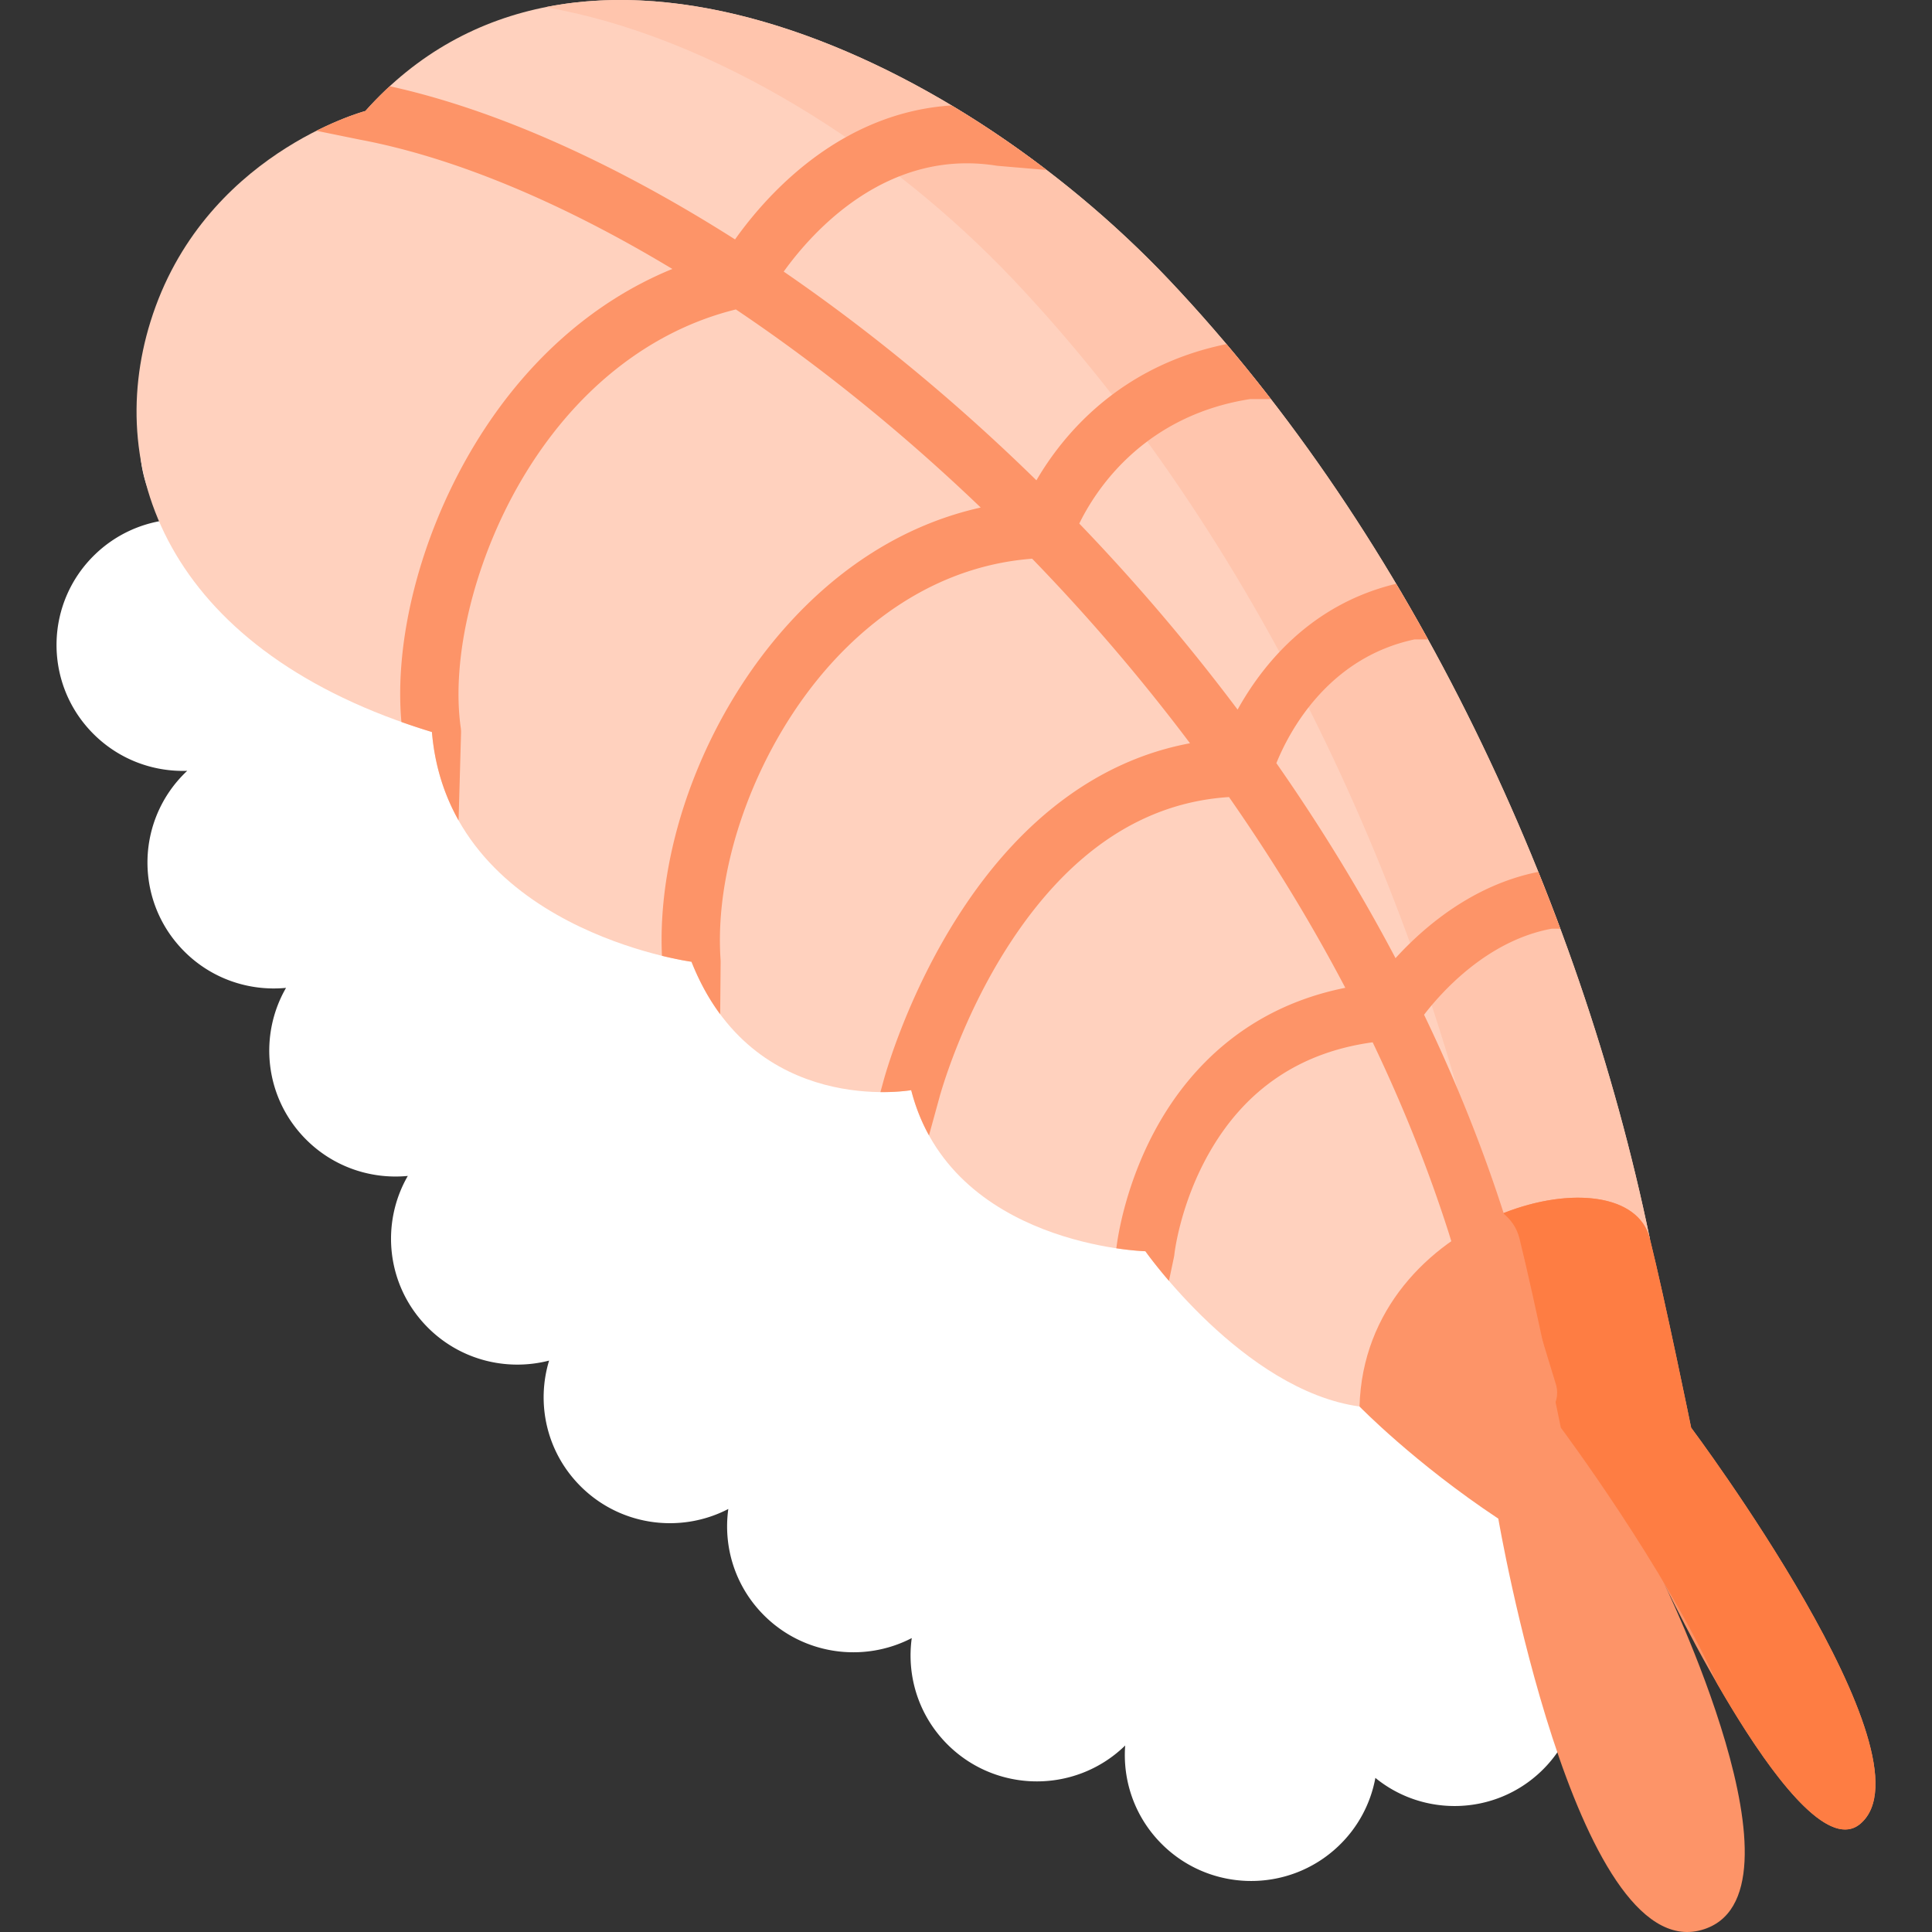
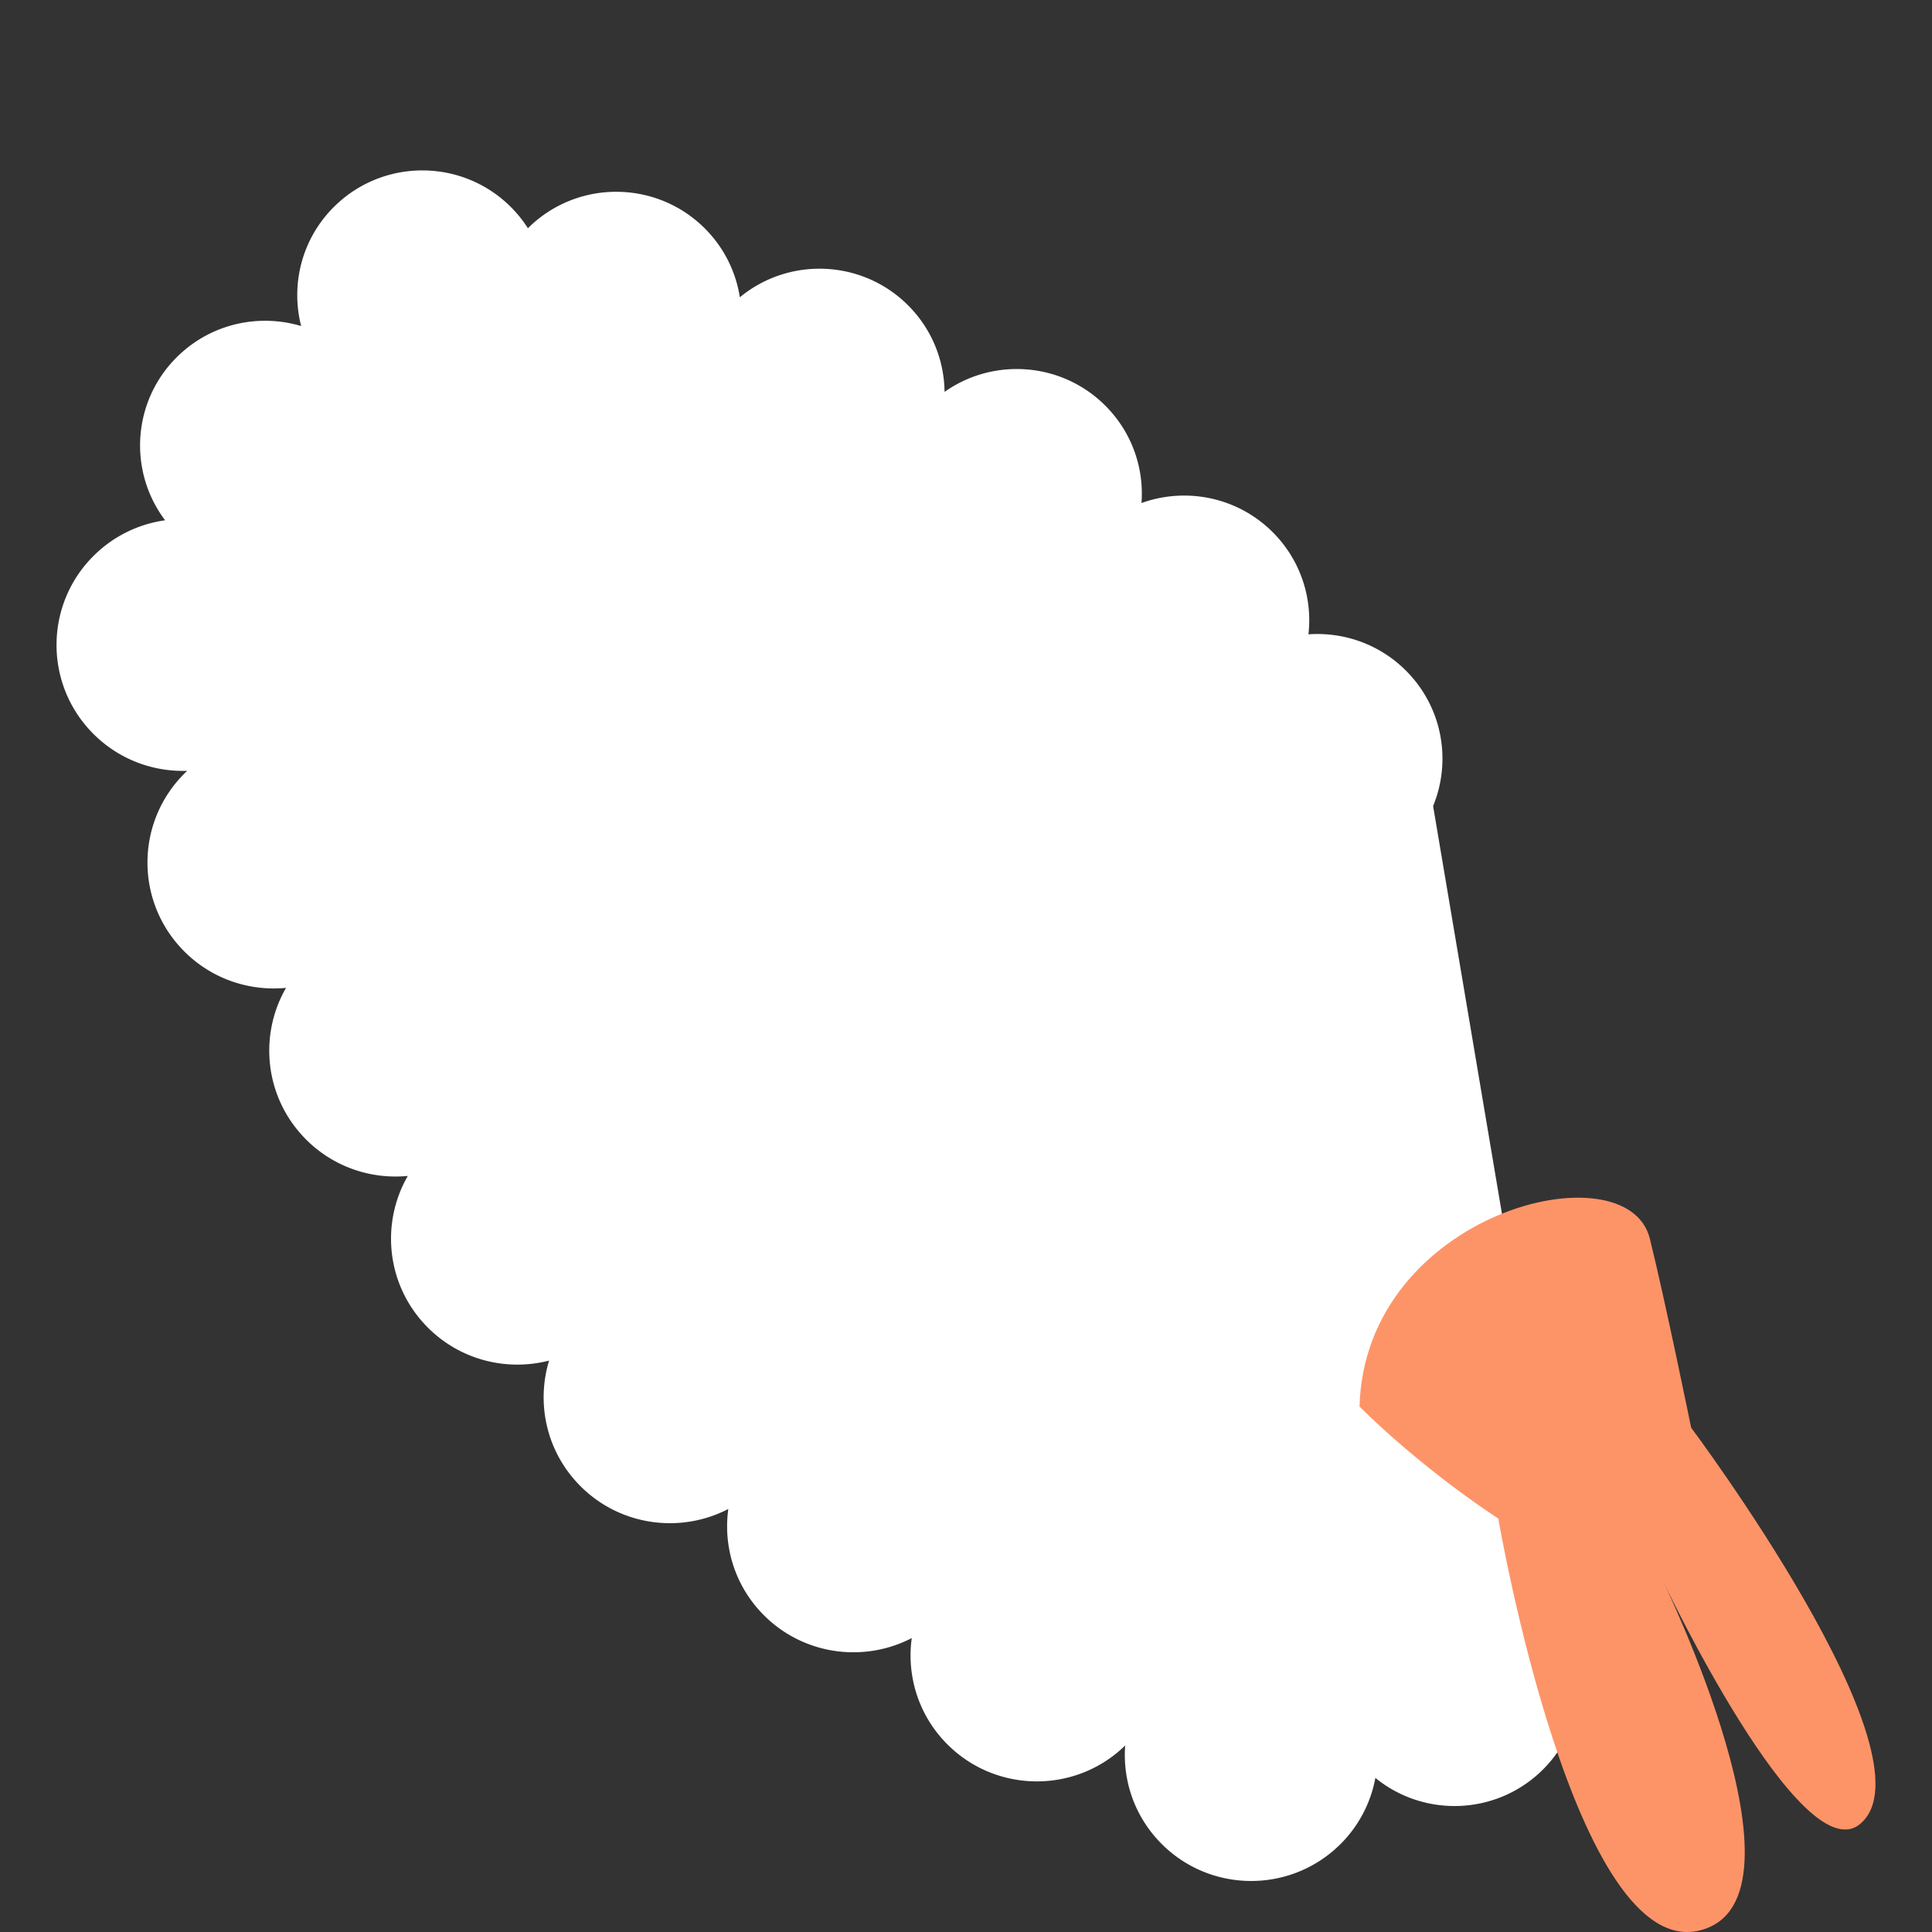
<svg xmlns="http://www.w3.org/2000/svg" version="1.1" width="512" height="512" x="0" y="0" viewBox="0 0 512 512" style="enable-background:new 0 0 512 512" xml:space="preserve" class="">
  <rect x="0" y="0" width="512" height="512" fill="#333333" stroke="none" />
  <g>
    <path fill="#ffffff" d="M379.788 213.616c4.822-11.729 2.624-25.696-6.745-35.431-7.099-7.376-16.804-10.755-26.29-10.083 1.066-9.421-1.918-19.228-9.016-26.605-9.369-9.736-23.276-12.503-35.23-8.187.675-9.03-2.35-18.298-9.133-25.346C281.86 96 263.49 94.548 250.318 103.853c-.097-8.096-3.152-16.175-9.219-22.479-12.104-12.577-31.78-13.53-45.034-2.59a32.851 32.851 0 0 0-8.828-17.789c-12.676-13.171-33.662-13.605-46.874-.968-.157.15-.303.307-.457.459a33.23 33.23 0 0 0-4.061-5.154c-12.676-13.172-33.662-13.605-46.874-.968-8.934 8.545-12.016 20.876-9.163 32.039-11.07-3.304-23.556-.744-32.49 7.8-12.234 11.701-13.503 30.501-3.563 43.678a33.356 33.356 0 0 0-18.471 8.955c-13.344 12.763-13.783 33.893-.981 47.196 6.862 7.13 16.134 10.559 25.316 10.246-.078.073-.159.141-.237.215-13.344 12.763-13.783 33.893-.981 47.196 7.381 7.67 17.551 11.054 27.399 10.106-7.225 12.526-5.669 28.782 4.872 39.735 7.381 7.67 17.551 11.054 27.399 10.106-7.225 12.526-5.669 28.782 4.872 39.735 8.686 9.026 21.234 12.122 32.574 9.198-3.4 11.174-.817 23.801 7.869 32.827 10.541 10.953 26.768 13.176 39.622 6.499-1.357 9.77 1.613 20.04 8.994 27.71 10.541 10.953 26.768 13.176 39.622 6.499-1.357 9.77 1.613 20.04 8.994 27.71 12.802 13.303 33.998 13.741 47.342.978.078-.074.149-.152.226-.227-.694 9.134 2.359 18.512 9.221 25.642 12.802 13.303 33.998 13.741 47.342.978a33.185 33.185 0 0 0 9.739-18.027c12.795 10.448 31.689 9.961 43.923-1.74 8.934-8.545 12.016-20.876 9.163-32.039" opacity="1" data-original="#f9f3f1" />
-     <path fill="#ffd1be" d="M39.896 85.186c13.81-44.318 56.929-55.769 56.929-55.769C151.961-32.384 252.069 13.2 309.768 74.129c64.591 68.206 108.835 164.254 127.456 254.117 0 0-54.927 47.537-76.936 44.492-30.751-4.254-56.748-41.145-56.748-41.145s-51.478-1.379-62.064-42.691c0 0-41.814 7.451-58.222-34.026 0 0-64.353-8.633-68.792-60.883-69.035-21.009-87.145-68.441-74.566-108.807z" opacity="1" data-original="#ffd1be" />
-     <path fill="#ffc5ad" d="M309.768 74.129c-43.467-45.9-111.001-83.091-165.245-72.224 44.329 7.653 91.095 37.438 124.038 72.224 64.591 68.206 108.835 164.255 127.456 254.117h41.207c-18.621-89.863-62.865-185.911-127.456-254.117z" opacity="1" data-original="#ffc5ad" class="" />
    <path fill="#fd9468" d="M448.173 378.351s-6.886-33.731-10.949-50.105c-6.033-24.319-75.547-7.003-76.936 44.492 0 0 14.56 14.984 36.781 29.718-.001.002 20.274 118.399 53.838 109.015 30.913-8.642-10.448-92.995-10.448-92.995s36.927 78.146 52.558 64.835c20.565-17.512-44.844-104.96-44.844-104.96z" opacity="1" data-original="#fd9468" />
-     <path fill="#fe7d43" d="M448.173 378.351s-6.886-33.73-10.949-50.105c-2.945-11.87-21.013-13.821-38.901-6.72 2.153 1.703 3.674 3.939 4.364 6.72 4.062 16.375 10.949 50.105 10.949 50.105s27.772 37.129 41.434 67.846c12.091 20.986 28.726 44.966 37.948 37.114 20.564-17.512-44.845-104.96-44.845-104.96z" opacity="1" data-original="#fe7d43" />
    <g fill="#fd9468">
-       <path d="M407.566 351.244c-4.35 3.049-8.901 6.081-13.45 8.869l3.419 11.212a7.73 7.73 0 0 0 7.387 5.475 7.727 7.727 0 0 0 7.394-9.982z" fill="#fd9468" opacity="1" data-original="#fd9468" />
-       <path d="M398.771 322.402c-5.711-17.92-12.882-35.816-21.381-53.485 4.789-6.222 16.884-19.687 33.85-22.807h2.261a578.304 578.304 0 0 0-5.828-15.05c-17.287 3.433-30.231 14.509-37.843 22.859-9.271-17.578-19.84-34.872-31.576-51.677 3.229-7.99 13.452-27.878 36.618-32.791h3.57a529.346 529.346 0 0 0-8.444-14.74c-22.711 5.439-35.502 21.585-42.021 33.34a530.793 530.793 0 0 0-41.956-49.303c4.165-8.566 16.764-28.524 45.25-32.984h5.535a432.168 432.168 0 0 0-11.783-14.572c-28.451 5.795-43.453 24.238-50.361 36.097a539.238 539.238 0 0 0-7.749-7.436c-19.083-17.947-39.106-34.07-59.222-47.876 7.562-10.528 27.221-32.662 56.291-28.083.181.029.363.051.546.066l12.844 1.093c-8.067-6.165-16.506-11.915-25.182-17.106-15.047.945-29.458 7.249-42.294 18.613-6.828 6.045-11.891 12.362-15.102 16.89-31.847-20.254-63.472-34.438-91.515-40.599a93.791 93.791 0 0 0-6.456 6.567s-5.389 1.431-12.967 5.24l11.422 2.331.118.023c25.074 4.712 53.616 16.689 82.777 34.263-21.556 8.797-40.18 25.569-53.574 48.581-13.335 22.912-20.155 49.896-18.22 71.476 2.613.928 5.306 1.816 8.082 2.661.77 9.061 3.342 16.81 7.067 23.43l.656-23.212a7.803 7.803 0 0 0-.074-1.305c-2.64-18.58 3.579-44.203 15.845-65.277 13.904-23.89 34.053-39.959 57.06-45.626 20.739 13.92 41.513 30.486 61.311 49.106a520.852 520.852 0 0 1 3.574 3.395c-18.896 4.21-36.244 14.647-50.868 30.742-21.908 24.111-34.957 58.434-33.609 88.052 4.795 1.172 7.829 1.579 7.829 1.579 2.149 5.431 4.733 10.023 7.602 13.903l.124-13.834a7.613 7.613 0 0 0-.018-.604c-1.782-25.689 10.076-57.318 29.509-78.705 10.631-11.7 28.302-25.677 53.063-27.576a515.605 515.605 0 0 1 41.831 48.912c-23.76 4.42-44.641 19.781-60.996 45.069-14.316 22.136-20.127 43.986-20.343 44.812l-.705 2.565c4.964.051 8.155-.517 8.155-.517 1.138 4.442 2.749 8.421 4.718 11.988l2.756-10.026c.054-.204 5.54-20.681 18.605-40.754 15.865-24.374 35.409-37.437 58.141-38.881 11.479 16.447 21.798 33.364 30.823 50.549-26.426 5.282-41.231 21.779-49.204 35.586-8.85 15.322-11.054 30.168-11.405 32.976l-.098.465c4.717.707 7.729.788 7.729.788s2.264 3.212 6.245 7.85l1.317-6.26c.054-.261.096-.525.124-.79.013-.133 1.478-13.465 9.47-27.301 9.578-16.584 24.052-26.277 43.074-28.869 8.041 16.792 14.832 33.78 20.249 50.779l10.097 33.111c4.549-2.787 9.1-5.82 13.45-8.869z" fill="#fd9468" opacity="1" data-original="#fd9468" />
-     </g>
+       </g>
  </g>
</svg>